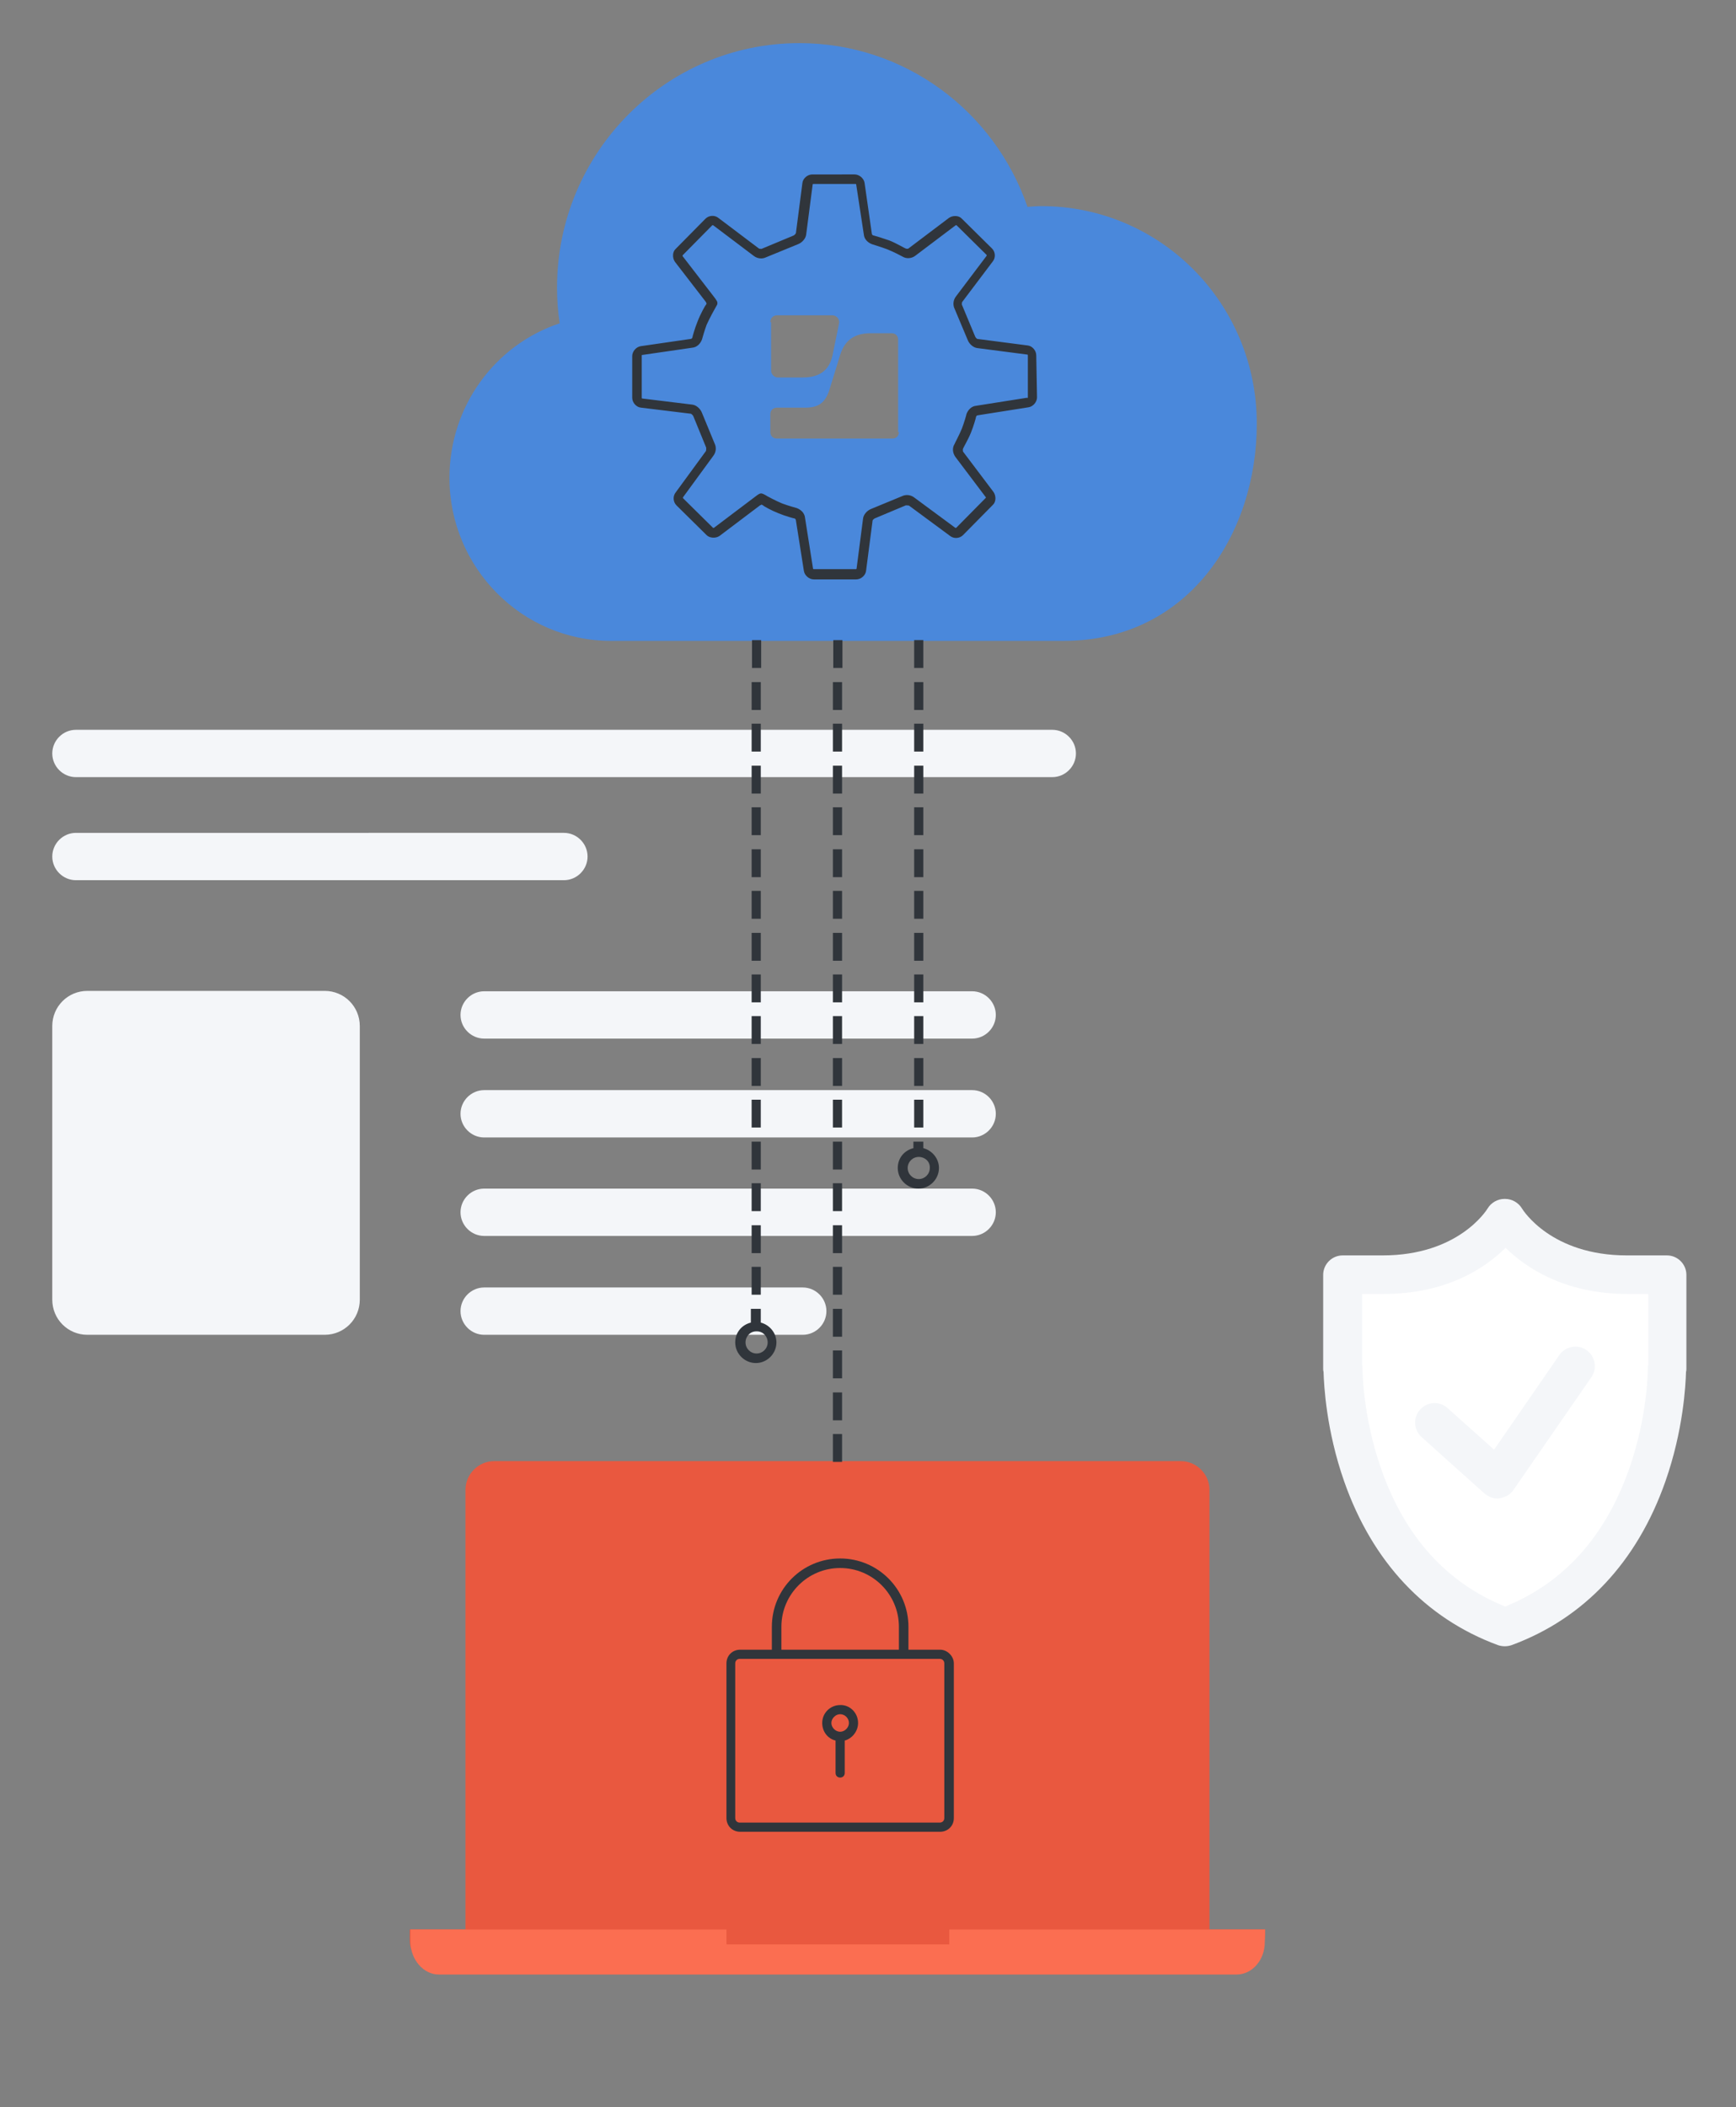
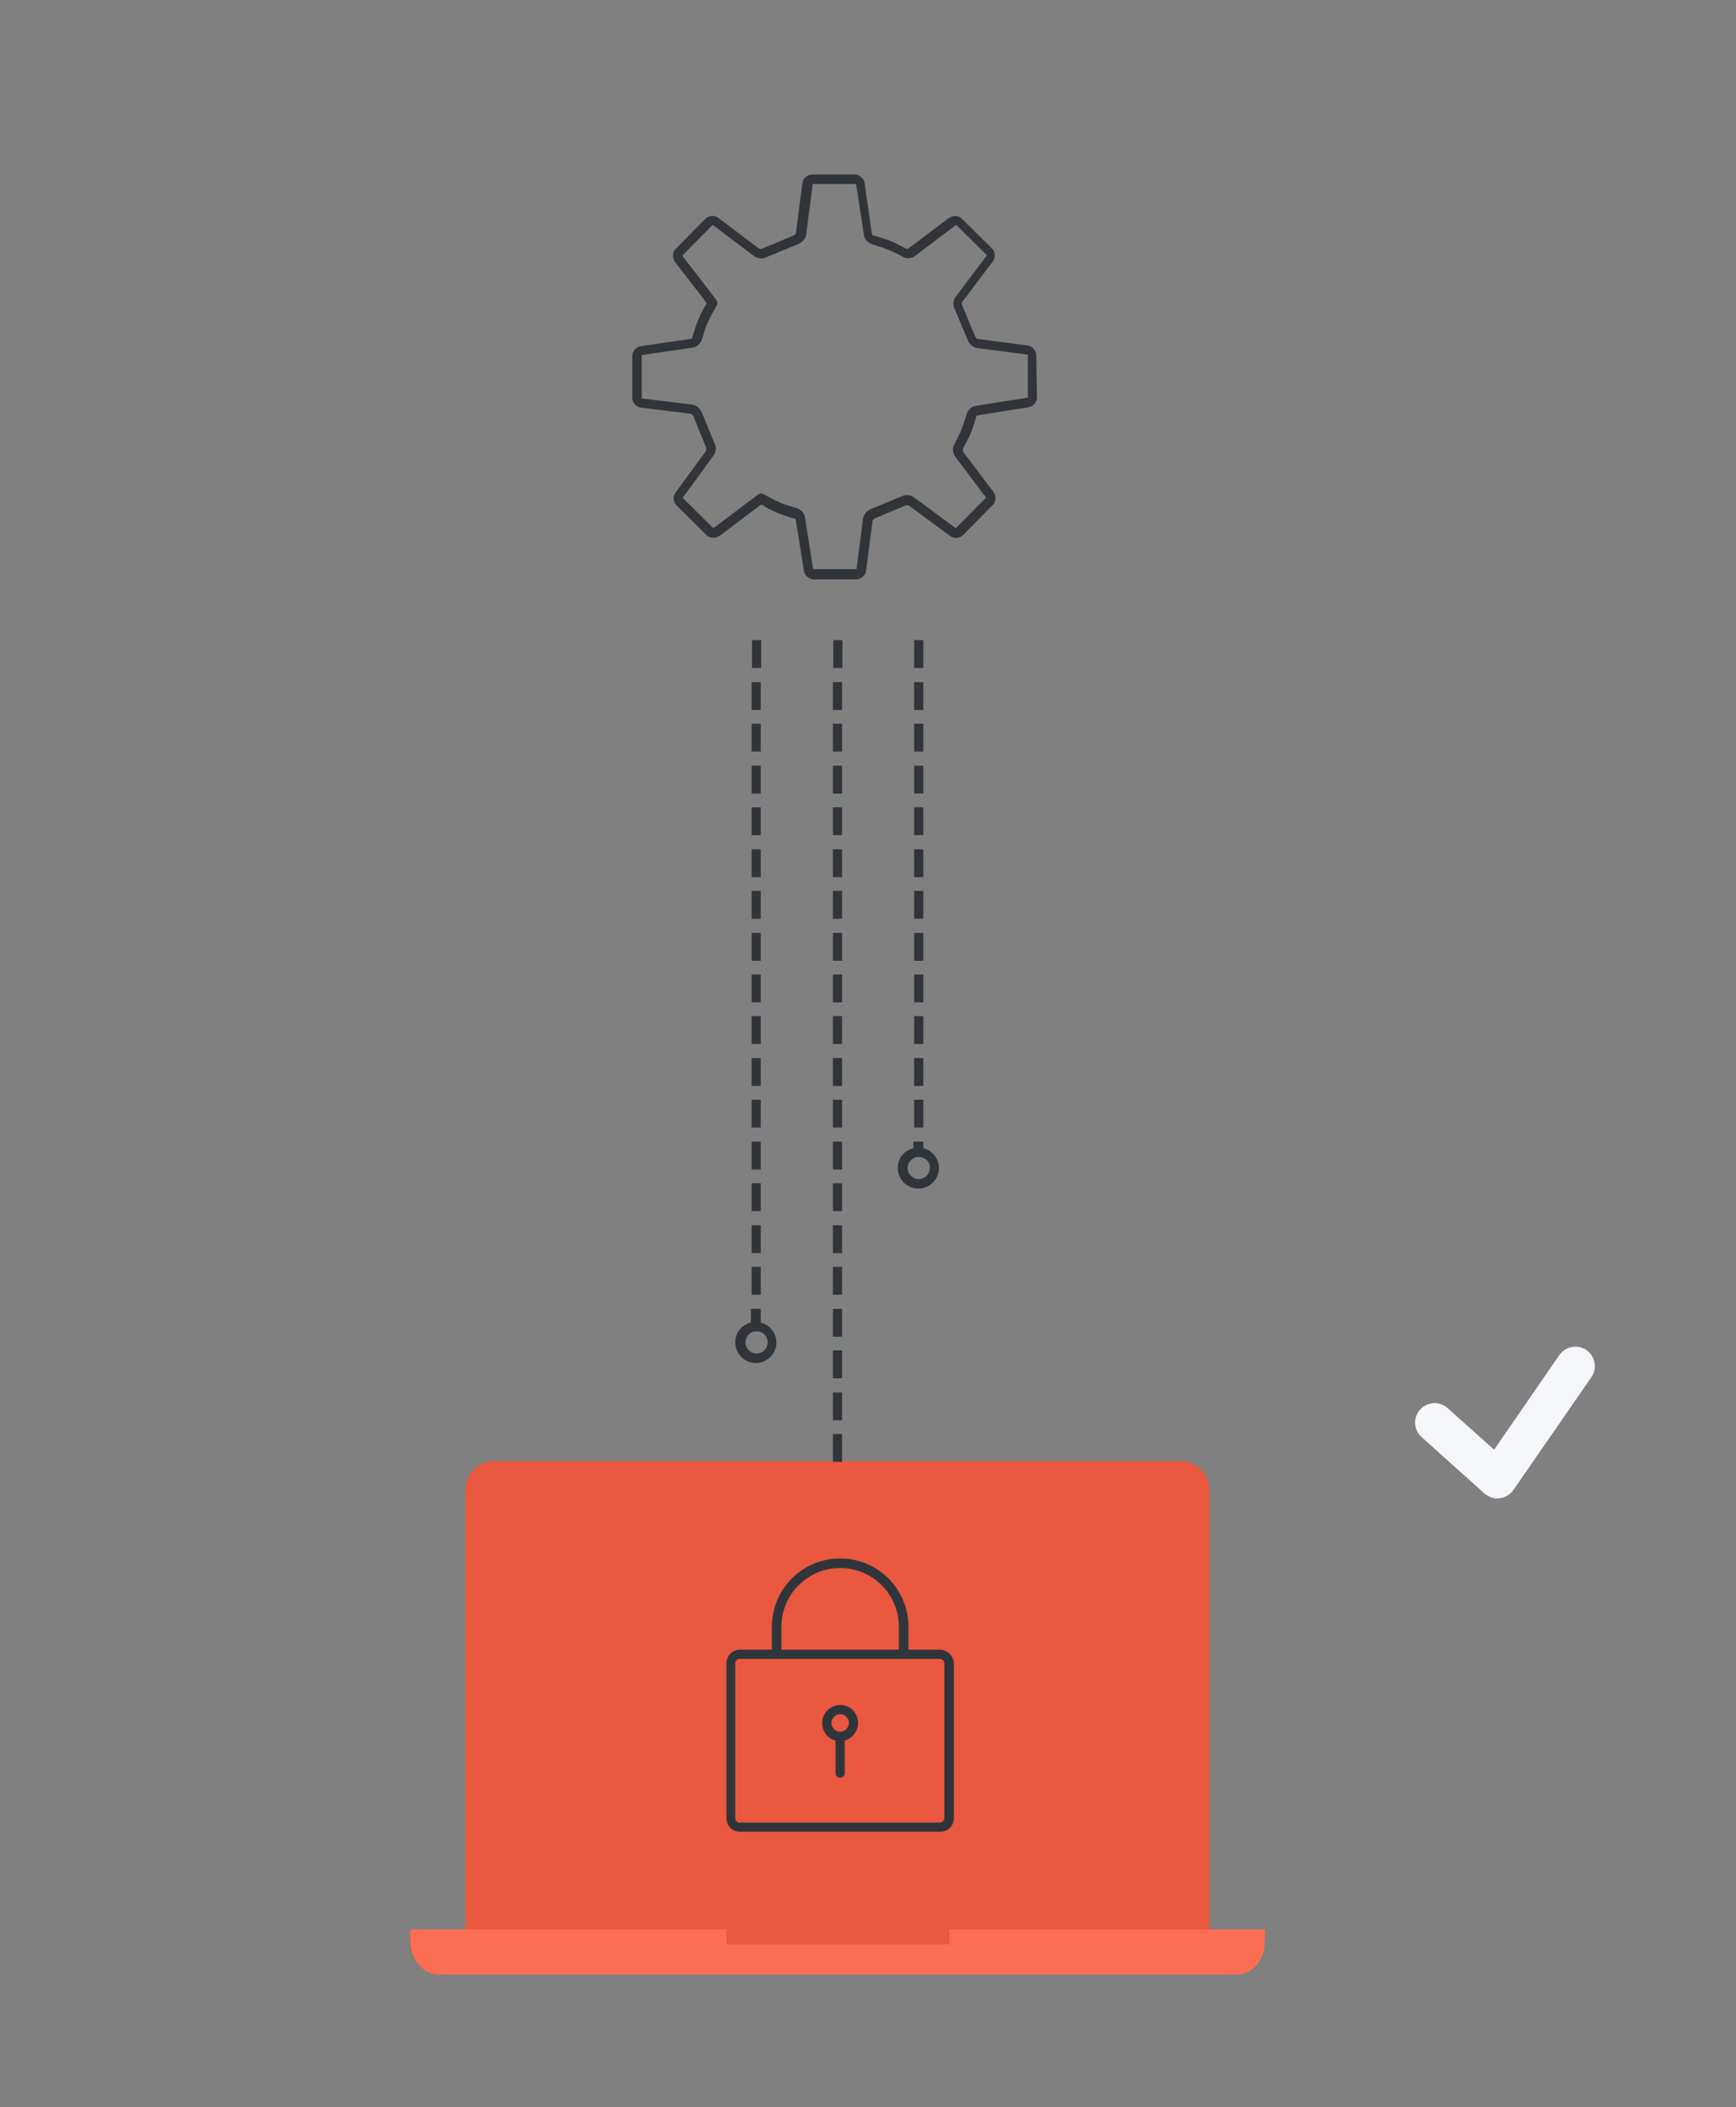
<svg xmlns="http://www.w3.org/2000/svg" xml:space="preserve" x="0px" y="0px" version="1.0" width="455px" height="552px" viewBox="0 0 455 552">
  <rect x="0" y="0" width="455" height="552" fill="#808080" stroke="none" />
-   <path fill="#FFF" d="M426.4 333.9c-23.2 0-31.9-14.8-31.9-14.8h-.2s-8.6 14.8-31.9 14.8H352v24.5h.1s-.4 52.1 42.4 67.8c42.8-15.7 42.4-67.8 42.4-67.8h.1v-24.5h-10.4" />
-   <path fill="#F4F6F9" d="M394.4 431.3c-.6 0-1.2-.1-1.8-.3-19-7-32.9-21.8-40.3-42.9-4.7-13.4-5.3-25.2-5.4-28.7-.1-.3-.1-.6-.1-.9V334c0-2.8 2.3-5.1 5.1-5.1h10.5c19.8 0 27.2-11.8 27.5-12.3.9-1.5 2.6-2.5 4.4-2.5h.2c1.8 0 3.5 1 4.4 2.5.3.5 7.7 12.3 27.5 12.3h10.5c2.8 0 5.1 2.3 5.1 5.1v24.5c0 .3 0 .6-.1.9-.1 3.5-.7 15.3-5.4 28.7-7.4 21.1-21.3 35.9-40.3 42.9-.6.2-1.2.3-1.8.3zM357 357.6c.1.3.1.6.1.9 0 .1 0 12.6 5 26.6 6.2 17.6 17.1 29.6 32.4 35.8 15.3-6.2 26.1-18.2 32.4-35.8 5-14 5-26.5 5-26.6 0-.3 0-.6.1-.9V339H426.6c-16.7 0-26.8-7-32-12.1-5.1 5.1-15.2 12.1-32 12.1H357v18.6z" />
  <path fill="#F4F6F9" d="M392.5 392.6c-1.2 0-2.4-.5-3.4-1.3l-16.5-14.8c-2.1-1.9-2.3-5.1-.4-7.2 1.9-2.1 5.1-2.3 7.2-.4l12.2 10.9 17.1-24.8c1.6-2.3 4.8-2.9 7.1-1.3 2.3 1.6 2.9 4.8 1.3 7.1l-20.4 29.5c-.8 1.2-2.1 2-3.6 2.2-.2.1-.4.1-.6.1z" />
  <g>
-     <path fill="#F4F6F9" d="M22.9 349.7h62.2c5.1 0 9.2-4.1 9.2-9.2v-71.7c0-5.1-4.1-9.2-9.2-9.2H22.9c-5.1 0-9.2 4.1-9.2 9.2v71.7c0 5.1 4.1 9.2 9.2 9.2zM19.9 203.6h255.9c3.4 0 6.2-2.8 6.2-6.2 0-3.4-2.8-6.2-6.2-6.2H19.9c-3.4 0-6.2 2.8-6.2 6.2 0 3.4 2.8 6.2 6.2 6.2zM19.9 230.6h127.9c3.4 0 6.2-2.8 6.2-6.2 0-3.4-2.8-6.2-6.2-6.2H19.9c-3.4 0-6.2 2.8-6.2 6.2 0 3.4 2.8 6.2 6.2 6.2zM126.9 272.1h127.9c3.4 0 6.2-2.8 6.2-6.2 0-3.4-2.8-6.2-6.2-6.2H126.9c-3.4 0-6.2 2.8-6.2 6.2 0 3.4 2.8 6.2 6.2 6.2zM126.9 298h127.9c3.4 0 6.2-2.8 6.2-6.2 0-3.4-2.8-6.2-6.2-6.2H126.9c-3.4 0-6.2 2.8-6.2 6.2 0 3.4 2.8 6.2 6.2 6.2zM126.9 323.8h127.9c3.4 0 6.2-2.8 6.2-6.2 0-3.4-2.8-6.2-6.2-6.2H126.9c-3.4 0-6.2 2.8-6.2 6.2 0 3.4 2.8 6.2 6.2 6.2zM126.9 349.7h83.5c3.4 0 6.2-2.8 6.2-6.2 0-3.4-2.8-6.2-6.2-6.2h-83.5c-3.4 0-6.2 2.8-6.2 6.2 0 3.4 2.8 6.2 6.2 6.2z" />
-   </g>
+     </g>
  <g>
-     <path fill="#4A88DB" d="M272.9 54c-1.2 0-2.4.1-3.6.2-8.6-25-32.1-42.9-59.8-42.9-35 0-63.5 28.7-63.5 64 0 3.2.2 6.2.7 9.4-16.9 5.6-28.9 21.7-28.9 40.5 0 23.5 19 42.7 42.3 42.7h118.7c32.6 0 50.6-27.9 50.6-56.9 0-31.6-25.3-57-56.5-57zm-71 30.4c0-1 .7-1.8 1.8-1.8h14.4c1.2 0 2.1 1.1 1.8 2.2-.6 3-1.7 8.3-1.7 8.3-1.1 5.2-5.1 5.8-8 5.8h-6.3c-1 0-1.8-.9-1.8-1.8V84.4h-.2zm33.7 28.8c0 1-.7 1.7-1.7 1.7h-30.3c-1 0-1.7-.7-1.7-1.7v-4.7c0-1 .7-1.7 1.8-1.7h7.4c3.3 0 5.1-1.2 6.2-4.4l2.9-9.4c1.2-3.9 3.8-5.7 8-5.7h5.5c1 0 1.7.7 1.7 1.7v24.2h.2z" />
    <path fill="#E9583F" d="M331.6 507v-1.5H317V390.3c0-4.1-3.4-7.5-7.5-7.5h-180c-4.1 0-7.5 3.4-7.5 7.5v115.2h-14.6v2.9c0 4 3.4 7.3 7.4 7.3H324c4.1 0 7.4-3.3 7.4-7.3l.2-1.4z" />
-     <path fill="#FB6E51" d="M331.6 505.5h-82.8v3.9h-58.4v-3.9h-82.8v3.3c0 4.6 3.4 8.5 7.4 8.5h209.1c4.1 0 7.4-3.8 7.4-8.5l.1-3.3z" />
+     <path fill="#FB6E51" d="M331.6 505.5h-82.8v3.9h-58.4v-3.9h-82.8v3.3c0 4.6 3.4 8.5 7.4 8.5h209.1c4.1 0 7.4-3.8 7.4-8.5z" />
    <path fill="#30353B" d="M197 288.1h2.4v7.3H197v-7.3zm0-3.6h2.4v-7.3H197v7.3zm0-11h2.4v-7.3H197v7.3zm0 32.9h2.4v-7.3H197v7.3zm0 36.5h2.4v3.6c2.3.6 4.1 2.7 4.1 5.2 0 2.9-2.4 5.4-5.4 5.4-2.9 0-5.4-2.4-5.4-5.4 0-2.6 1.7-4.6 4.1-5.2v-3.6h.2zm1.4 5.9h-.2c-1.6 0-2.8 1.3-2.8 2.9s1.3 2.9 2.9 2.9c1.6 0 2.9-1.3 2.9-2.9s-1.2-2.9-2.8-2.9zm-1.4-9.6h2.4v-7.3H197v7.3zm0-21.9h2.4V310H197v7.3zm0 11h2.4V321H197v7.3zm0-120.4h2.4v-7.3H197v7.3zm2.5-40.2h-2.4v7.3h2.4v-7.3zm-2.5 29.2h2.4v-7.3H197v7.3zm0-10.9h2.4v-7.3H197v7.3zm0 76.6h2.4v-7.3H197v7.3zm0-43.8h2.4v-7.3H197v7.3zm0 32.9h2.4v-7.3H197v7.3zm0-11h2.4v-7.3H197v7.3zm0-10.9h2.4v-7.3H197v7.3zm21.3-32.9h2.4v-7.3h-2.4v7.3zm0 11h2.4v-7.3h-2.4v7.3zm0 10.9h2.4v-7.3h-2.4v7.3zm0 11h2.4v-7.3h-2.4v7.3zm0-43.8h2.4v-7.3h-2.4v7.3zm2.5-18.3h-2.4v7.3h2.4v-7.3zM218.3 383h2.4v-7.3h-2.4v7.3zm0-43.8h2.4v-7.3h-2.4v7.3zm0 11h2.4v-7.3h-2.4v7.3zm0-21.9h2.4V321h-2.4v7.3zm0 32.8h2.4v-7.3h-2.4v7.3zm0-43.8h2.4V310h-2.4v7.3zm0 54.8h2.4v-7.3h-2.4v7.3zm0-131.4h2.4v-7.3h-2.4v7.3zm0 11h2.4v-7.3h-2.4v7.3zm0 54.7h2.4v-7.3h-2.4v7.3zm0-32.9h2.4v-7.3h-2.4v7.3zm0-10.9h2.4v-7.3h-2.4v7.3zm0 32.8h2.4v-7.3h-2.4v7.3zm0-10.9h2.4v-7.3h-2.4v7.3zm21.3-21.9h2.4v-7.3h-2.4v7.3zm0 10.9h2.4v-7.3h-2.4v7.3zm0-21.8h2.4v-7.3h-2.4v7.3zm0 32.8h2.4v-7.3h-2.4v7.3zm0 10.9h2.4v-7.3h-2.4v7.3zm0 3.7h2.4v1.7c2.3.6 4.1 2.7 4.1 5.2 0 2.9-2.4 5.4-5.4 5.4-2.9 0-5.4-2.4-5.4-5.4 0-2.6 1.7-4.6 4.1-5.2v-1.7h.2zm1.2 4c-1.6 0-2.9 1.3-2.9 2.9s1.3 2.9 2.9 2.9 2.9-1.3 2.9-2.9c.1-1.7-1.3-2.9-2.9-2.9zm-1.2-62.4h2.4v-7.3h-2.4v7.3zm2.4-73h-2.4v7.3h2.4v-7.3zm-2.4 29.2h2.4v-7.3h-2.4v7.3zm0-10.9h2.4v-7.3h-2.4v7.3zm0 21.9h2.4v-7.3h-2.4v7.3zm0 21.9h2.4v-7.3h-2.4v7.3zm0-11h2.4v-7.3h-2.4v7.3zm32.2-114.7c0 1.2-1 2.4-2.2 2.6l-13.3 2.1c-.2 0-.5.2-.5.5 0 .1-.6 2.3-1.3 4-.7 1.8-2.1 4.1-2.1 4.3-.1.1 0 .6 0 .7l8 10.6c.7 1 .7 2.6-.2 3.4l-7.8 7.9c-.9.9-2.4 1-3.4.2l-10.7-7.9c-.1-.1-.6-.1-.9-.1l-8.1 3.4c-.2.1-.6.4-.6.6l-1.7 13.1c-.1 1.2-1.3 2.3-2.6 2.3h-11.1c-1.2 0-2.4-1-2.6-2.2l-2.1-13.3c0-.2-.2-.5-.5-.5-.1 0-2.3-.6-4-1.3-1.8-.7-4-1.9-4.1-2.1l-.4-.2c-.1.1-.2.1-.4.2l-10.6 8c-1 .7-2.6.6-3.4-.2l-7.9-7.8c-.9-.9-1-2.4-.2-3.4l7.9-10.8c.1-.1.1-.6.1-.9l-3.4-8.3c-.1-.2-.4-.5-.6-.6l-13.1-1.6c-1.2-.1-2.3-1.3-2.3-2.6V93.3c0-1.2 1-2.4 2.2-2.6l13.1-1.9c.2 0 .5-.2.5-.5 0-.1.6-2.3 1.3-4 .7-1.9 2.1-4.4 2.2-4.4.1-.1.1-.2.2-.4-.1-.1-.1-.2-.2-.4l-8.1-10.5c-.7-1-.7-2.6.2-3.4l7.8-7.9c.9-.9 2.4-1 3.4-.2l10.6 8c.1.1.6.1.7.1l8.4-3.5c.2-.1.5-.4.6-.6l1.7-13.1c.1-1.2 1.3-2.3 2.6-2.3H224c1.2 0 2.4 1 2.6 2.2l1.9 13.3c0 .2.2.5.5.5.1 0 2.4.7 4.1 1.3 1.8.7 4.1 2.1 4.3 2.1.1.1.6.1.7 0l10.6-8c1-.7 2.6-.7 3.4.2l7.9 7.8c.9.9 1 2.4.2 3.4l-8 10.6c-.1.1-.1.6-.1.7l3.5 8.4c.1.2.4.6.6.6l13.1 1.7c1.2.1 2.3 1.3 2.3 2.6l.2 11zm-2.4 0V93l-.1-.1-13.1-1.7c-1.1-.1-2.2-1.1-2.6-2.2l-3.4-8.1c-.5-1-.4-2.3.4-3.3l8-10.6v-.2l-7.9-7.8h-.2l-10.6 8c-.9.7-2.3.9-3.4.2 0 0-2.2-1.2-4-1.9-1.6-.6-3.9-1.3-3.9-1.3-1.1-.4-2.1-1.3-2.2-2.6l-2-13.1c0-.1-.1-.1-.2-.1h-11.1l-.1.1-1.7 13.1c-.1 1.1-1.1 2.2-2.2 2.6l-8.3 3.4c-1 .5-2.3.4-3.3-.4l-10.6-8h-.2l-7.8 7.9v.2l8.1 10.5c1 1.3 1.1 1.5 1 2.1 0 .1-.1.2-.7 1.3 0 0-1.3 2.3-2.1 4.1-.6 1.6-1.2 3.8-1.2 3.8-.4 1.1-1.3 2.1-2.6 2.2L168.3 93c-.1 0-.1.1-.1.2v11.1l.1.1 13.1 1.6c1.1.1 2.2 1.1 2.6 2.2l3.3 8c.5 1 .4 2.3-.4 3.3l-7.9 10.8v.2l7.9 7.8h.2l10.6-8c1.3-1 1.6-1.2 2.3-.9 0 0 .5.2 1.1.6 0 0 2.2 1.2 3.9 1.9 1.6.6 3.8 1.2 3.8 1.2 1.1.4 2.1 1.3 2.2 2.6l2.1 13.3c0 .1.1.1.2.1h11.1l.1-.1 1.7-13.1c.1-1.1 1.1-2.2 2.2-2.6l8-3.3c1-.5 2.3-.4 3.3.4l10.7 7.9h.2l7.8-7.9v-.1l-8-10.6c-.7-1-.9-2.3-.2-3.4 0-.1 1.2-2.3 1.9-4 .6-1.6 1.2-3.6 1.2-3.8.4-1.1 1.3-2.1 2.6-2.2l13.3-2.1c.1.2.2 0 .2-.1zM250 435.8v40.5c0 2.1-1.6 3.6-3.6 3.6H194c-2.1 0-3.6-1.6-3.6-3.6v-40.5c0-2.1 1.6-3.6 3.6-3.6h8.3v-6c0-9.9 8-17.9 17.9-17.9s17.9 8 17.9 17.9v6h8.3c1.9 0 3.6 1.7 3.6 3.6zm-45.4-3.6h31v-6c0-8.5-6.9-15.4-15.4-15.4s-15.4 6.9-15.4 15.4v6h-.2zm42.9 3.6c0-.7-.5-1.2-1.2-1.2h-52.4c-.7 0-1.2.5-1.2 1.2v40.5c0 .7.5 1.2 1.2 1.2h52.4c.7 0 1.2-.5 1.2-1.2v-40.5zm-22.6 15.6c0 2.2-1.6 4.1-3.5 4.6v8.5c0 .7-.5 1.2-1.2 1.2s-1.2-.5-1.2-1.2V456c-2.1-.5-3.5-2.4-3.5-4.6 0-2.7 2.2-4.7 4.7-4.7 2.5-.1 4.7 2 4.7 4.7zm-2.4 0c0-1.3-1.1-2.3-2.3-2.3s-2.3 1.1-2.3 2.3c0 1.2 1.1 2.3 2.3 2.3s2.3-1.1 2.3-2.3z" />
  </g>
</svg>